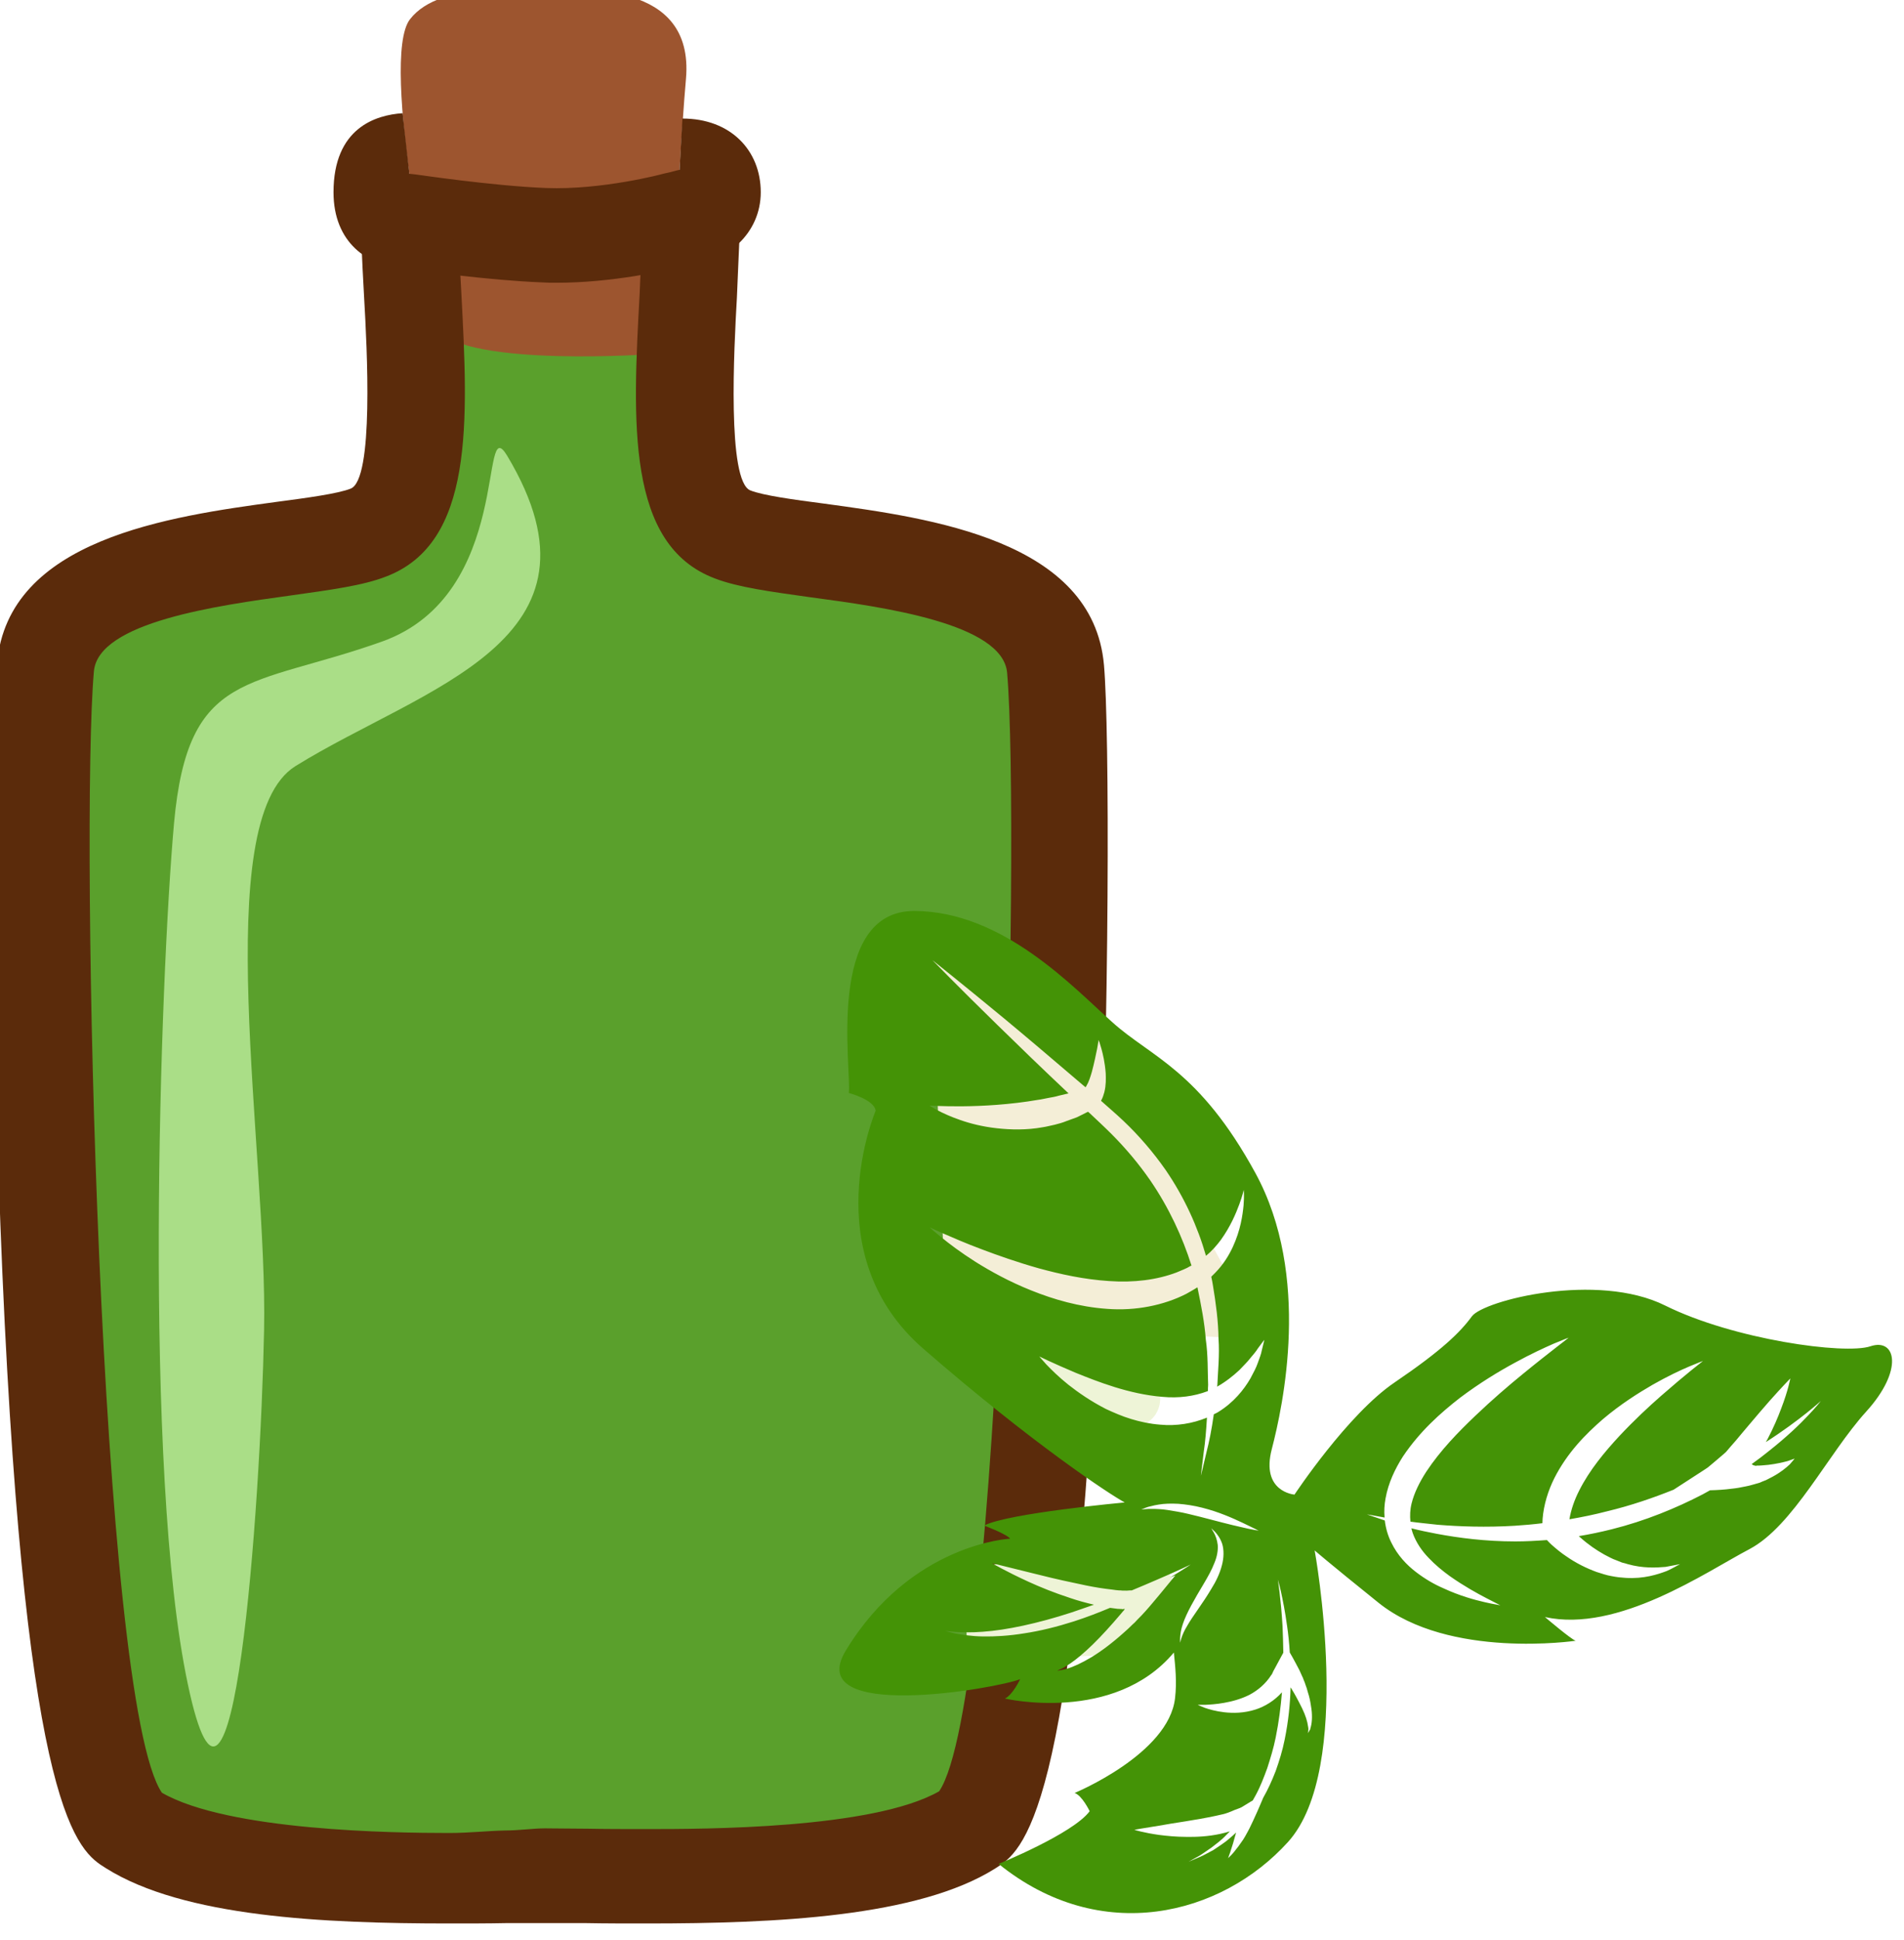
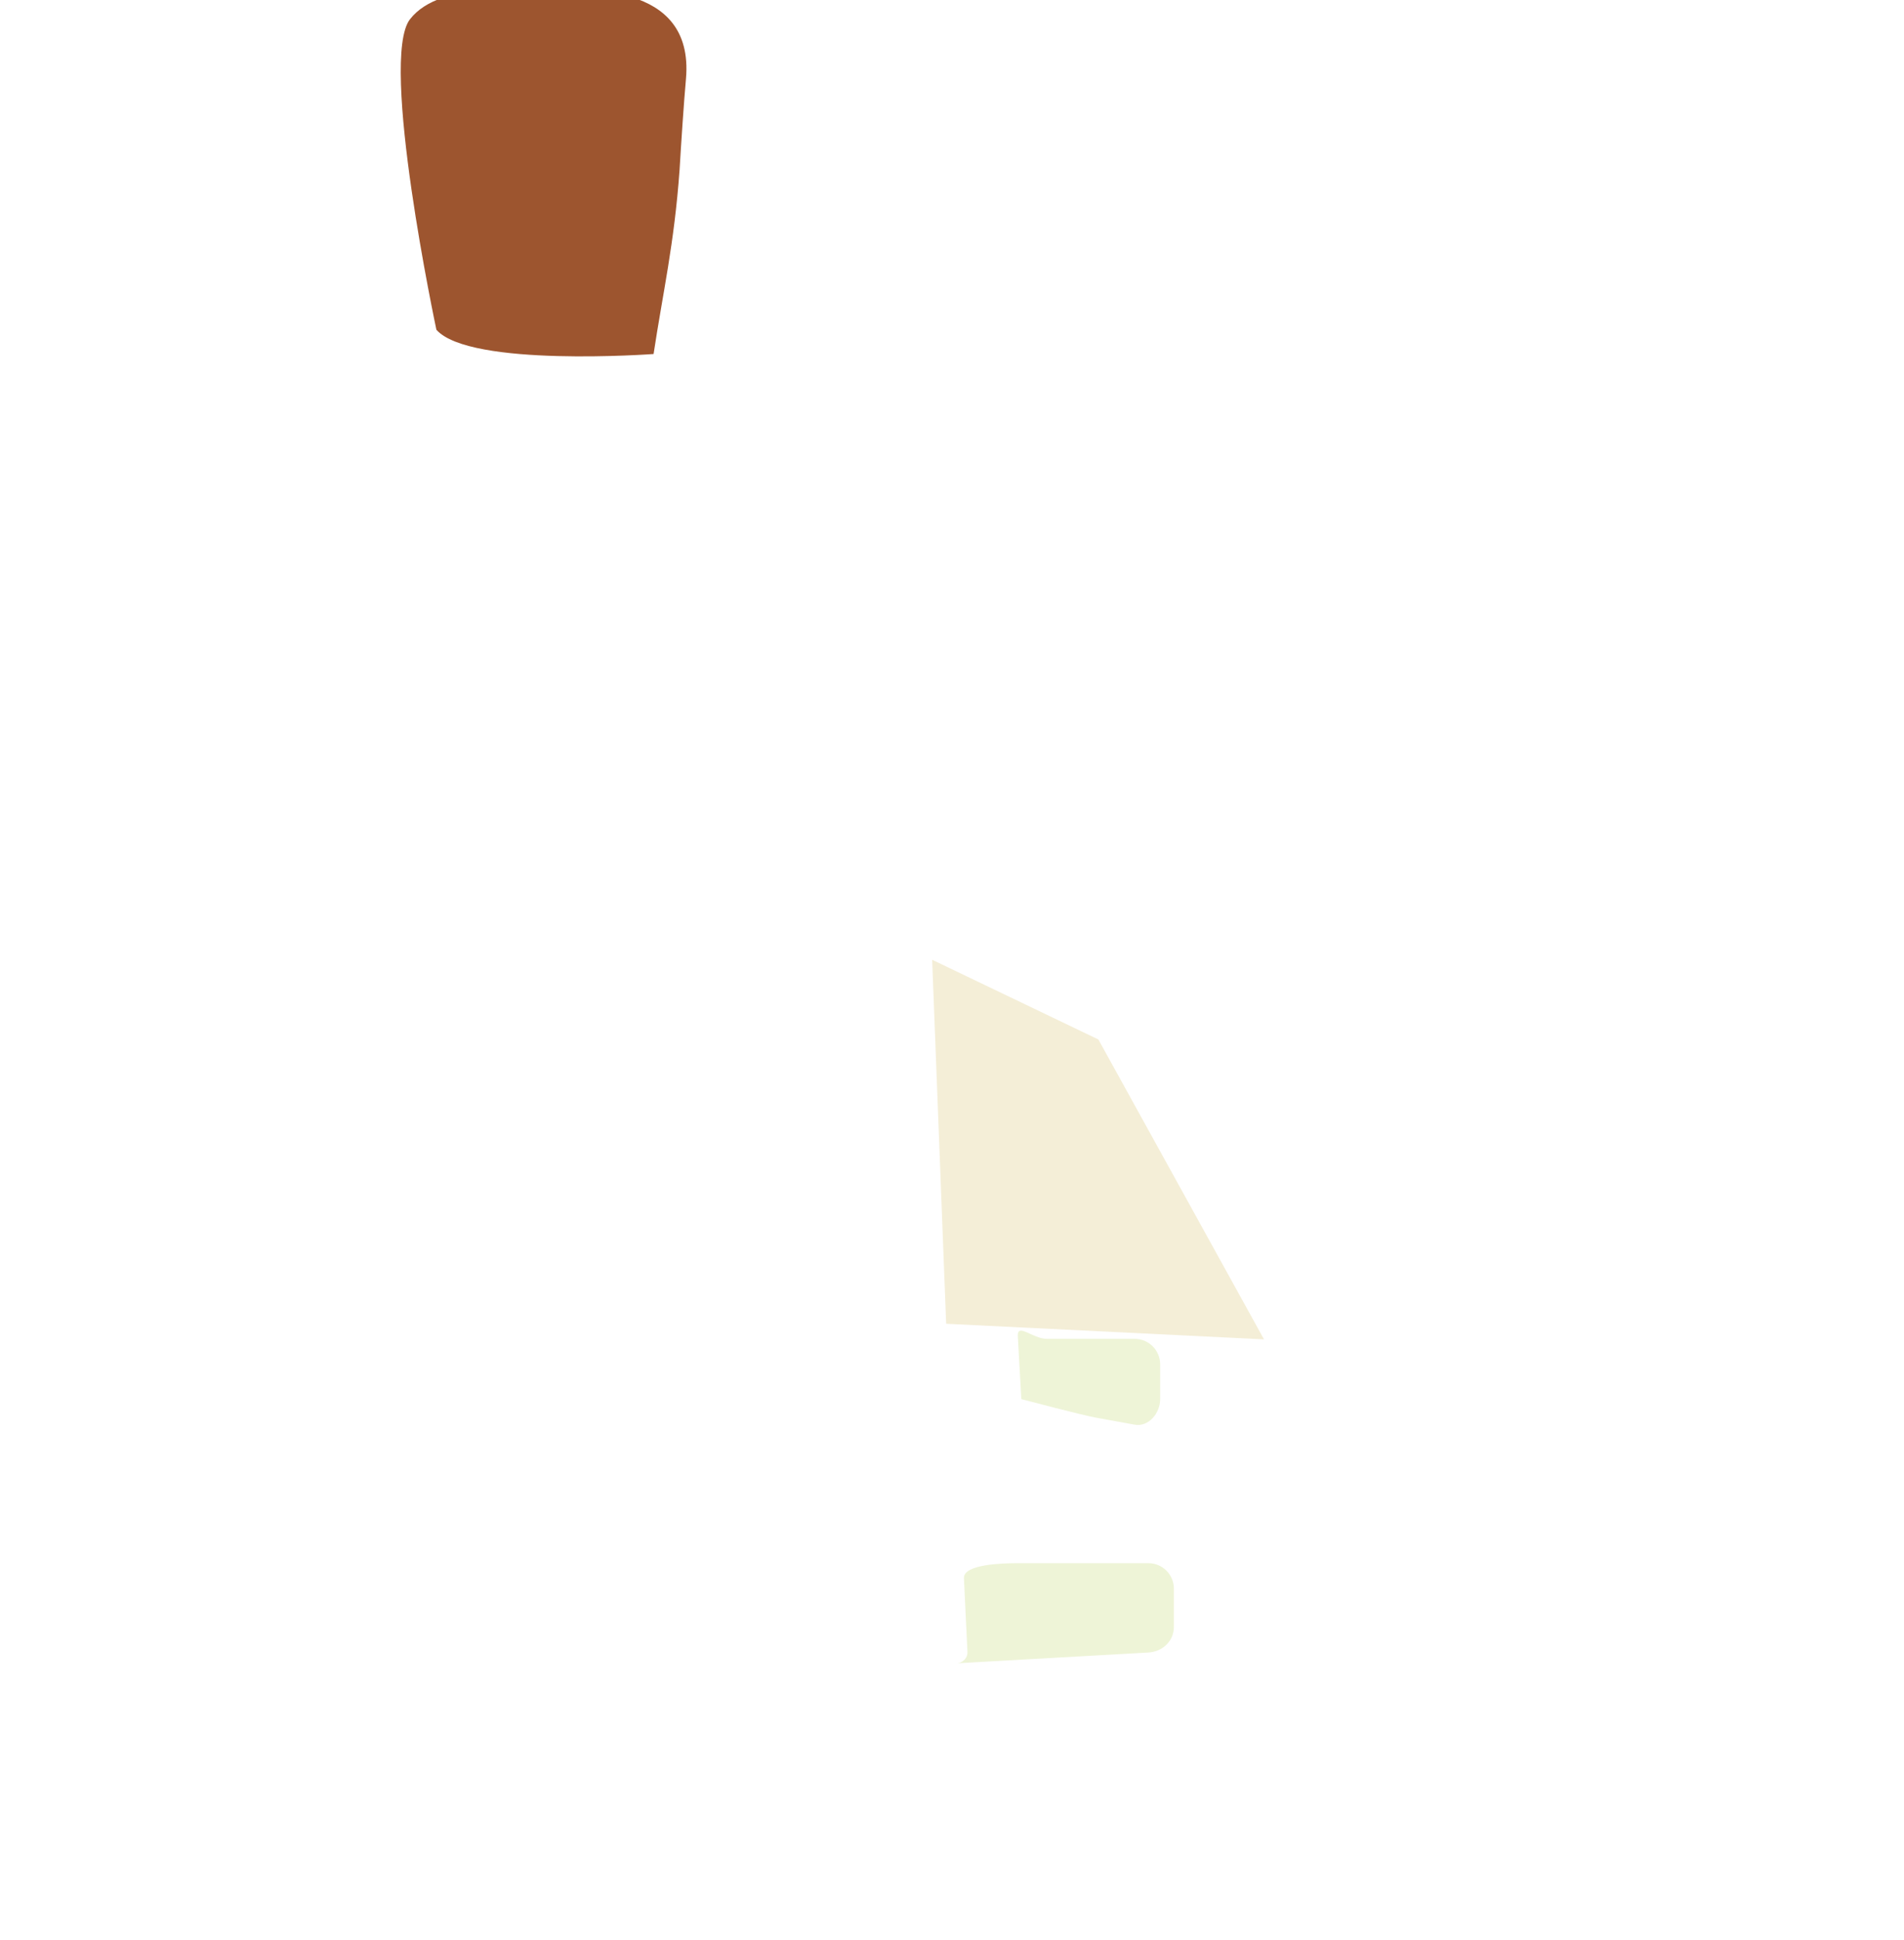
<svg xmlns="http://www.w3.org/2000/svg" xmlns:ns1="http://sodipodi.sourceforge.net/DTD/sodipodi-0.dtd" xmlns:ns2="http://www.inkscape.org/namespaces/inkscape" width="409.686mm" height="417.218mm" viewBox="0 0 409.686 417.218" version="1.1" id="svg8" ns1:docname="Aroma bazalkové.svg" ns2:version="0.92.4 (5da689c313, 2019-01-14)">
  <defs id="defs2">
    <style type="text/css" id="style2">
    .fil5 {fill:#2D1106;fill-rule:nonzero}
    .fil4 {fill:#562314;fill-rule:nonzero}
    .fil2 {fill:#5B2B0B;fill-rule:nonzero}
    .fil1 {fill:#9D552F;fill-rule:nonzero}
    .fil0 {fill:#E0E0E0;fill-rule:nonzero}
    .fil6 {fill:#E5E5E5;fill-rule:nonzero}
    .fil7 {fill:white;fill-rule:nonzero}
    .fil3 {fill:white;fill-rule:nonzero;}
   </style>
    <style type="text/css" id="style2-3">
    .fil2 {fill:#662E12;fill-rule:nonzero}
    .fil1 {fill:#7FA53D;fill-rule:nonzero}
    .fil3 {fill:#9B8138;fill-rule:nonzero}
    .fil0 {fill:#AACC79;fill-rule:nonzero}
   </style>
    <style type="text/css" id="style2-34">
   
    .fil0 {fill:#449306;fill-rule:nonzero}
   
  </style>
    <style type="text/css" id="style2-6">
   
    .fil1 {fill:#A63621;fill-rule:nonzero}
    .fil0 {fill:#45AF51;fill-rule:nonzero}
    .fil2 {fill:#ECC500;fill-rule:nonzero}
   
  </style>
  </defs>
  <ns1:namedview id="base" pagecolor="#ffffff" bordercolor="#666666" borderopacity="1.0" ns2:pageopacity="0.0" ns2:pageshadow="2" ns2:zoom="0.35" ns2:cx="1383.8662" ns2:cy="794.48392" ns2:document-units="mm" ns2:current-layer="Vrstva_x0020_1-2" showgrid="false" ns2:window-width="1920" ns2:window-height="1001" ns2:window-x="-9" ns2:window-y="-9" ns2:window-maximized="1" />
  <g ns2:label="Vrstva 1" ns2:groupmode="layer" id="layer1" transform="translate(396.386,27.94)">
    <g ns2:label="Vrstva 1" ns2:groupmode="layer" transform="matrix(1.064,0,0,1.064,-32.549,55.262)" id="layer1-0">
      <g transform="matrix(0.072,0,0,0.072,-918.187,-933.643)" id="Vrstva_x0020_1">
-         <path ns2:connector-curvature="0" d="m 9881,12395 c 37,36 66,82 63,154 -13,352 -68,762 117,833 185,70 878,42 907,377 29,335 10,3098 -244,3257 -253,158 -892,131 -1189,131 -293,0 -907,26 -1161,-132 -253,-159 -273,-2925 -243,-3260 29,-335 721,-308 907,-378 185,-71 130,-476 117,-828 -3,-85 35,-135 84,-171 46,-32 75,-49 308,-49 260,0 291,24 334,66 z" style="fill:#5aa02c;fill-rule:nonzero" id="path7" class="fil0" />
        <path ns2:connector-curvature="0" d="m 9229,12807 c 0,0 -162,-760 -74,-872 87,-112 336,-80 404,-80 69,0 395,-32 371,247 -6,66 -14,188 -18,256 -15,209 -47,345 -73,517 0,0 -516,38 -610,-68 z" style="fill:#9d552f;fill-rule:nonzero" id="path9" class="fil1" />
-         <path ns2:connector-curvature="0" d="m 9920,12214 -8,144 -9,2 -19,5 -18,4 c -2,1 -173,46 -329,40 -152,-6 -364,-38 -366,-38 l -18,-2 -19,-170 c -75,5 -194,41 -194,222 0,142 97,208 197,213 43,7 237,34 389,40 14,1 27,1 40,1 157,0 307,-34 357,-46 125,-8 217,-95 217,-208 0,-118 -85,-207 -220,-207 z" style="fill:#5b2b0b;fill-rule:nonzero" id="path11" class="fil2" />
-         <path ns2:connector-curvature="0" d="m 11104,13748 c -31,-350 -485,-412 -786,-453 -85,-11 -172,-23 -207,-37 -66,-25 -46,-400 -38,-541 2,-55 5,-110 7,-163 1,-30 -1,-59 -8,-87 -66,64 -169,139 -268,156 -2,27 -3,53 -4,80 -20,364 -38,708 211,802 65,25 155,37 269,53 202,27 540,73 552,212 38,439 -16,2883 -191,3140 -186,106 -662,106 -820,106 -60,0 -116,0 -167,-1 -44,0 -84,-1 -120,-1 -34,0 -72,6 -113,6 -48,1 -100,7 -156,7 h -1 c -156,0 -620,-6 -806,-113 -176,-257 -230,-2709 -191,-3148 12,-139 350,-185 552,-213 114,-16 204,-28 268,-53 249,-94 231,-436 212,-797 -3,-47 -5,-93 -7,-140 -11,-6 -22,-13 -33,-20 0,0 0,0 0,-1 -16,-2 -32,-4 -47,-8 -42,-11 -89,-31 -118,-63 -16,-19 -34,-43 -46,-68 -25,53 -31,107 -30,150 2,54 5,109 8,164 8,140 28,511 -38,536 -35,14 -123,26 -207,37 -301,41 -756,104 -786,454 -16,182 -17,982 15,1713 67,1529 212,1620 291,1669 218,137 610,155 964,155 56,0 110,0 158,-1 41,0 78,0 112,0 34,0 73,0 116,0 52,1 109,1 170,1 361,0 760,-18 977,-154 78,-49 224,-140 290,-1668 32,-730 32,-1529 16,-1711 z" style="fill:#5b2b0b;fill-rule:nonzero" id="path13" class="fil2" />
-         <path ns2:connector-curvature="0" d="m 9428,13161 c -81,-135 19,388 -351,521 -371,132 -546,76 -585,511 -39,436 -88,1820 39,2417 126,597 204,-493 214,-995 10,-502 -156,-1431 88,-1583 361,-224 907,-350 595,-871 z" style="fill:#aade87;;fill-rule:nonzero" id="path15" class="fil3" />
        <path style="fill:#f4eed7;stroke-width:3.444" d="m 10621.413,14575.53 466.875,223.814 465.225,841.915 -892.744,-43.83 z" id="rect73" ns2:connector-curvature="0" ns1:nodetypes="ccccc" />
        <g transform="matrix(0.55,0,0,0.55,5793.19,7730.781)" id="Vrstva_x0020_1-4">
          <path style="fill:#eef4d7;stroke-width:6.262" d="m 9364.302,14380 h 448.396 c 72.187,0 130.302,58.115 130.302,130.302 v 177.396 c 0,72.187 -59.266,143.146 -130.302,130.302 l -197.91,-35.784 C 9543.753,14769.372 9234,14687.698 9234,14687.698 l -17.892,-320.531 c -4.023,-72.075 76.007,12.833 148.194,12.833 z" id="rect81" ns2:connector-curvature="0" ns1:nodetypes="sssssscss" />
          <path style="fill:#eef4d7;stroke-width:6.262" d="m 9214.302,15525 h 668.396 c 72.187,0 130.302,58.115 130.302,130.302 v 195.396 c 0,72.187 -58.228,126.25 -130.302,130.302 l -954.667,53.676 c -72.073,4.052 34.172,13.37 30.725,-58.735 l -17.892,-374.315 c -3.446,-72.104 201.25,-76.626 273.437,-76.626 z" id="rect86" ns2:connector-curvature="0" ns1:nodetypes="sssssssss" />
-           <path d="m 13158,15021 c -18,17 -47,41 -88,63 -11,6 -22,11 -33,17 -6,2 -12,5 -18,7 l -9,4 c -3,1 -6,3 -11,4 -20,5 -42,13 -65,17 -12,2 -24,5 -36,7 -12,2 -25,4 -37,5 -37,5 -73,7 -110,8 -13,7 -25,14 -38,21 -135,70 -292,135 -464,178 -56,14 -113,26 -168,35 3,3 6,6 9,8 39,35 80,63 121,86 20,10 40,22 61,29 10,4 20,8 30,12 10,2 19,5 29,8 78,22 146,18 193,14 48,-9 74,-14 74,-14 0,0 -6,3 -17,9 -12,6 -28,16 -51,26 -45,17 -117,41 -210,35 -11,-1 -23,-2 -35,-3 -12,-1 -24,-4 -37,-6 -25,-4 -50,-13 -76,-21 -52,-19 -105,-45 -155,-80 -26,-17 -50,-37 -75,-59 -4,-3 -15,-15 -24,-24 -55,4 -109,7 -161,7 -153,0 -290,-18 -402,-39 -48,-9 -90,-18 -129,-28 2,8 4,17 7,25 17,47 46,90 81,126 34,36 72,67 108,93 74,52 140,88 186,112 46,24 72,37 72,37 0,0 -7,-1 -21,-4 -13,-2 -33,-6 -59,-12 -51,-12 -125,-31 -213,-72 -44,-19 -91,-46 -138,-82 -47,-36 -94,-85 -126,-151 -17,-34 -28,-72 -33,-112 -58,-20 -91,-31 -91,-31 0,0 32,5 90,16 -3,-33 -1,-66 5,-98 14,-78 48,-150 89,-214 86,-128 192,-222 291,-299 101,-76 197,-134 280,-179 82,-45 152,-77 200,-98 48,-20 75,-30 75,-30 0,0 -22,18 -64,50 -41,32 -100,78 -172,137 -71,58 -154,129 -241,212 -86,82 -178,176 -250,285 -35,54 -62,109 -75,162 -8,32 -9,63 -6,93 41,6 88,10 140,16 112,9 246,14 393,5 46,-3 93,-7 141,-13 0,-8 1,-15 1,-23 6,-72 28,-143 60,-207 66,-130 160,-225 249,-302 90,-76 179,-132 255,-176 76,-43 140,-73 185,-92 45,-19 70,-28 70,-28 0,0 -21,17 -59,47 -37,30 -91,75 -155,131 -64,56 -138,125 -213,205 -75,81 -152,173 -205,278 -25,49 -42,99 -50,147 64,-11 128,-24 193,-41 121,-29 234,-68 339,-110 47,-31 103,-66 159,-103 l 12,-8 c 4,-2 5,-4 8,-6 l 13,-11 25,-21 c 17,-15 36,-30 50,-43 18,-21 35,-41 52,-60 21,-26 42,-50 62,-74 40,-47 76,-90 108,-126 64,-72 107,-116 107,-116 0,0 -11,61 -46,152 -17,46 -40,100 -70,157 -3,5 -6,11 -9,16 89,-57 158,-109 206,-147 49,-39 75,-63 75,-63 0,0 -21,28 -65,74 -44,47 -111,111 -201,182 -27,22 -56,44 -87,66 0,0 0,0 0,0 3,4 9,7 20,9 0,0 4,0 7,-1 h 9 c 6,0 11,-1 17,-1 11,-1 22,-2 33,-3 41,-5 74,-13 97,-19 24,-8 36,-13 36,-13 0,0 -8,11 -25,30 z m -2567,823 c 6,41 11,87 14,137 10,18 21,36 30,54 6,12 13,24 19,36 5,11 10,22 15,33 3,6 4,8 5,12 l 4,10 c 3,6 5,13 7,19 5,13 9,25 12,38 8,24 13,48 16,70 8,43 6,81 0,105 -2,6 -3,11 -4,16 -3,4 -5,7 -6,10 -3,6 -5,9 -5,9 0,0 1,-4 1,-10 0,-3 1,-7 1,-11 0,-4 -1,-10 -2,-15 -3,-23 -12,-54 -30,-91 -9,-18 -19,-38 -30,-58 -6,-11 -12,-22 -19,-33 -3,-5 -6,-11 -10,-16 v -1 c -2,84 -11,174 -30,267 -11,56 -28,110 -46,161 -19,49 -40,95 -64,137 -9,22 -21,49 -30,70 -14,32 -28,61 -40,86 -6,12 -13,24 -19,35 -3,6 -5,9 -7,12 -2,4 -4,7 -6,10 -9,13 -17,24 -24,34 -16,21 -28,36 -38,46 -10,9 -15,15 -15,15 0,0 2,-7 7,-20 5,-12 10,-32 18,-55 3,-12 7,-25 11,-39 1,-3 2,-7 3,-10 1,-3 1,-5 2,-7 -12,11 -23,21 -34,30 -28,25 -58,42 -82,59 -27,14 -49,27 -68,35 -38,16 -59,25 -59,25 0,0 20,-11 56,-31 18,-11 38,-26 62,-42 23,-18 50,-37 75,-64 6,-6 12,-12 18,-18 -12,4 -33,9 -50,13 -61,13 -120,16 -173,15 -52,0 -100,-5 -139,-10 -79,-11 -126,-26 -126,-26 0,0 48,-9 126,-21 38,-7 83,-14 134,-22 49,-8 104,-17 159,-29 27,-7 39,-5 95,-30 12,-5 22,-7 35,-14 14,-9 29,-18 44,-27 4,-2 8,-5 12,-7 5,-9 10,-18 15,-27 23,-42 41,-89 59,-138 16,-50 32,-101 43,-156 16,-79 26,-157 32,-231 -38,43 -88,73 -135,88 -60,19 -115,19 -159,14 -44,-5 -78,-15 -101,-23 -23,-9 -35,-15 -35,-15 0,0 14,0 37,0 24,-1 58,-3 97,-10 40,-7 86,-19 130,-41 43,-23 83,-56 112,-102 l 2,-2 3,-6 5,-11 12,-22 c 7,-13 14,-26 21,-39 6,-11 12,-22 18,-33 -1,-49 -2,-95 -4,-136 -9,-147 -24,-237 -24,-237 0,0 7,22 16,62 9,41 21,100 31,173 z m -546,80 c 0,-4 -1,-11 0,-19 1,-17 4,-41 14,-70 19,-57 61,-129 106,-204 22,-37 42,-73 55,-107 14,-33 19,-65 17,-92 -3,-27 -12,-49 -20,-63 -8,-14 -13,-22 -13,-22 0,0 7,6 19,18 11,12 27,32 37,62 9,30 9,70 -2,110 -10,39 -29,80 -53,118 -46,78 -96,140 -124,190 -15,24 -24,46 -29,61 -3,8 -4,14 -5,18 -1,4 -2,7 -2,7 0,0 0,-3 0,-7 z m -24,-337 c -25,31 -50,61 -74,90 -27,32 -52,63 -79,93 -13,15 -27,29 -41,43 -8,9 -9,10 -14,15 l -11,10 c -15,15 -29,28 -44,41 -59,53 -115,95 -166,126 -50,30 -94,50 -126,59 -15,5 -28,6 -36,8 -8,1 -13,2 -13,2 0,0 4,-2 12,-6 7,-4 19,-7 32,-17 28,-15 64,-43 106,-81 41,-37 88,-86 138,-143 12,-14 25,-29 38,-44 l 10,-12 c 3,-3 8,-9 7,-8 0,-1 1,-2 1,-3 0,-3 -2,-3 -5,-1 0,0 -1,1 -1,1 0,0 0,0 0,0 l -10,-1 c -7,0 -13,-1 -20,-1 -13,-2 -25,-3 -38,-5 0,0 0,0 0,0 -57,24 -119,48 -184,69 -88,28 -173,49 -253,61 -79,13 -151,17 -212,16 -60,-1 -109,-9 -142,-15 -33,-8 -50,-13 -50,-13 0,0 18,2 51,5 34,2 82,4 141,-1 118,-8 279,-42 451,-98 39,-13 78,-27 116,-40 -43,-10 -83,-21 -121,-34 -83,-27 -154,-56 -213,-83 -118,-54 -187,-95 -187,-95 0,0 77,19 202,50 63,16 137,34 219,51 40,9 83,18 127,25 22,3 45,7 67,9 12,2 23,3 34,4 6,0 11,0 17,1 h 8 8 c 4,0 7,1 10,0 8,-1 15,-1 22,-1 46,-19 88,-37 125,-53 110,-47 176,-79 176,-79 0,0 -38,26 -105,66 9,-3 18,-7 27,-11 z m -78,-769 c -53,-4 -103,-15 -149,-29 -46,-14 -89,-33 -128,-51 -78,-40 -141,-84 -192,-124 -50,-40 -87,-77 -112,-103 -24,-26 -36,-41 -36,-41 0,0 71,35 185,83 114,46 273,109 443,123 85,8 162,-3 229,-28 1,-1 3,-1 4,-2 0,-10 0,-20 1,-31 -3,-71 0,-149 -12,-232 -6,-84 -23,-171 -42,-263 0,-1 -1,-2 -1,-3 -18,12 -37,22 -56,33 -115,59 -260,88 -404,77 -145,-10 -276,-49 -388,-94 -113,-45 -208,-98 -285,-146 -77,-49 -135,-93 -174,-125 -40,-32 -60,-51 -60,-51 0,0 25,12 71,32 46,20 112,49 195,80 82,31 181,66 291,97 110,30 232,57 359,65 127,9 245,-6 345,-44 25,-11 49,-19 71,-33 2,0 3,-1 5,-2 -46,-146 -115,-295 -210,-434 -61,-88 -128,-167 -200,-239 -36,-36 -73,-70 -110,-105 -3,-2 -5,-5 -8,-7 -2,1 -4,2 -7,3 -16,8 -33,17 -50,25 -18,7 -37,13 -55,20 -19,8 -39,13 -58,18 -20,4 -41,10 -62,13 -83,15 -163,13 -235,5 -72,-8 -135,-24 -186,-42 -102,-35 -157,-74 -157,-74 0,0 67,5 169,4 103,-1 240,-8 386,-33 18,-2 36,-7 54,-10 17,-3 35,-6 51,-11 17,-4 34,-8 50,-12 -138,-130 -261,-249 -364,-350 -207,-202 -331,-330 -331,-330 0,0 140,111 363,295 111,92 242,203 387,327 11,9 21,18 32,27 1,-2 3,-5 5,-8 12,-20 20,-46 27,-70 13,-48 21,-90 27,-118 5,-30 8,-46 8,-46 0,0 6,16 14,45 8,29 18,71 22,126 1,28 2,59 -7,96 -4,14 -8,28 -17,44 0,0 0,0 0,0 37,33 76,66 115,103 77,73 150,157 215,250 96,140 164,291 206,438 30,-24 55,-53 76,-81 49,-68 77,-135 94,-181 17,-46 23,-74 23,-74 0,0 3,28 -1,79 -5,50 -15,125 -55,212 -20,43 -48,89 -89,131 -7,7 -14,14 -21,21 3,14 6,27 8,41 16,96 28,188 29,274 6,86 -3,166 -6,239 0,2 -1,4 -1,7 44,-25 82,-55 114,-85 20,-22 41,-41 55,-60 16,-19 30,-35 39,-50 21,-29 33,-44 33,-44 0,0 -4,19 -13,54 -3,18 -11,38 -20,63 -8,24 -22,50 -38,80 -33,57 -86,124 -167,173 -7,4 -13,7 -20,10 -11,78 -24,142 -37,192 -18,78 -29,122 -29,122 0,0 5,-45 15,-125 7,-46 12,-104 16,-172 -72,30 -156,44 -239,36 z m 421,501 c 51,24 82,40 82,40 0,0 -35,-5 -89,-18 -55,-12 -130,-32 -211,-53 -41,-10 -79,-20 -115,-26 -35,-6 -67,-12 -95,-13 -13,-1 -26,-1 -37,-1 -11,0 -20,0 -28,1 -16,1 -25,2 -25,2 0,0 9,-3 23,-9 8,-3 17,-6 28,-8 11,-3 24,-6 38,-8 29,-5 63,-6 101,-4 38,3 79,9 122,20 84,21 155,53 206,77 z m 3206,-901 c -132,44 -700,-35 -1048,-208 -348,-173 -927,-26 -987,55 -60,82 -154,174 -394,337 -240,162 -512,573 -512,573 0,0 -173,-13 -116,-232 57,-219 203,-885 -84,-1410 -287,-525 -531,-590 -729,-768 -199,-177 -558,-568 -1013,-569 -454,0 -319,810 -334,929 0,0 131,34 137,91 0,0 -314,730 243,1214 557,484 954,745 1029,785 0,0 -598,55 -718,118 0,0 115,43 133,67 0,0 -507,23 -840,572 -221,366 772,193 891,145 0,0 -38,81 -78,99 0,0 557,130 863,-235 7,71 16,148 6,233 -32,285 -513,484 -513,484 38,12 77,93 77,93 -85,115 -465,269 -465,269 521,421 1138,264 1478,-112 340,-376 136,-1488 136,-1488 0,0 60,53 326,267 361,290 1007,194 1007,194 -22,-6 -157,-121 -157,-121 373,82 822,-230 1045,-347 223,-118 402,-488 595,-701 193,-212 153,-378 22,-334 z" style="fill:#449306;fill-rule:nonzero" id="path7-3" class="fil0" ns2:connector-curvature="0" />
          <g transform="matrix(1.357,0,0,1.357,932.378,-7593.857)" id="Vrstva_x0020_1-2">

  
  
  
  
 </g>
        </g>
      </g>
    </g>
  </g>
</svg>